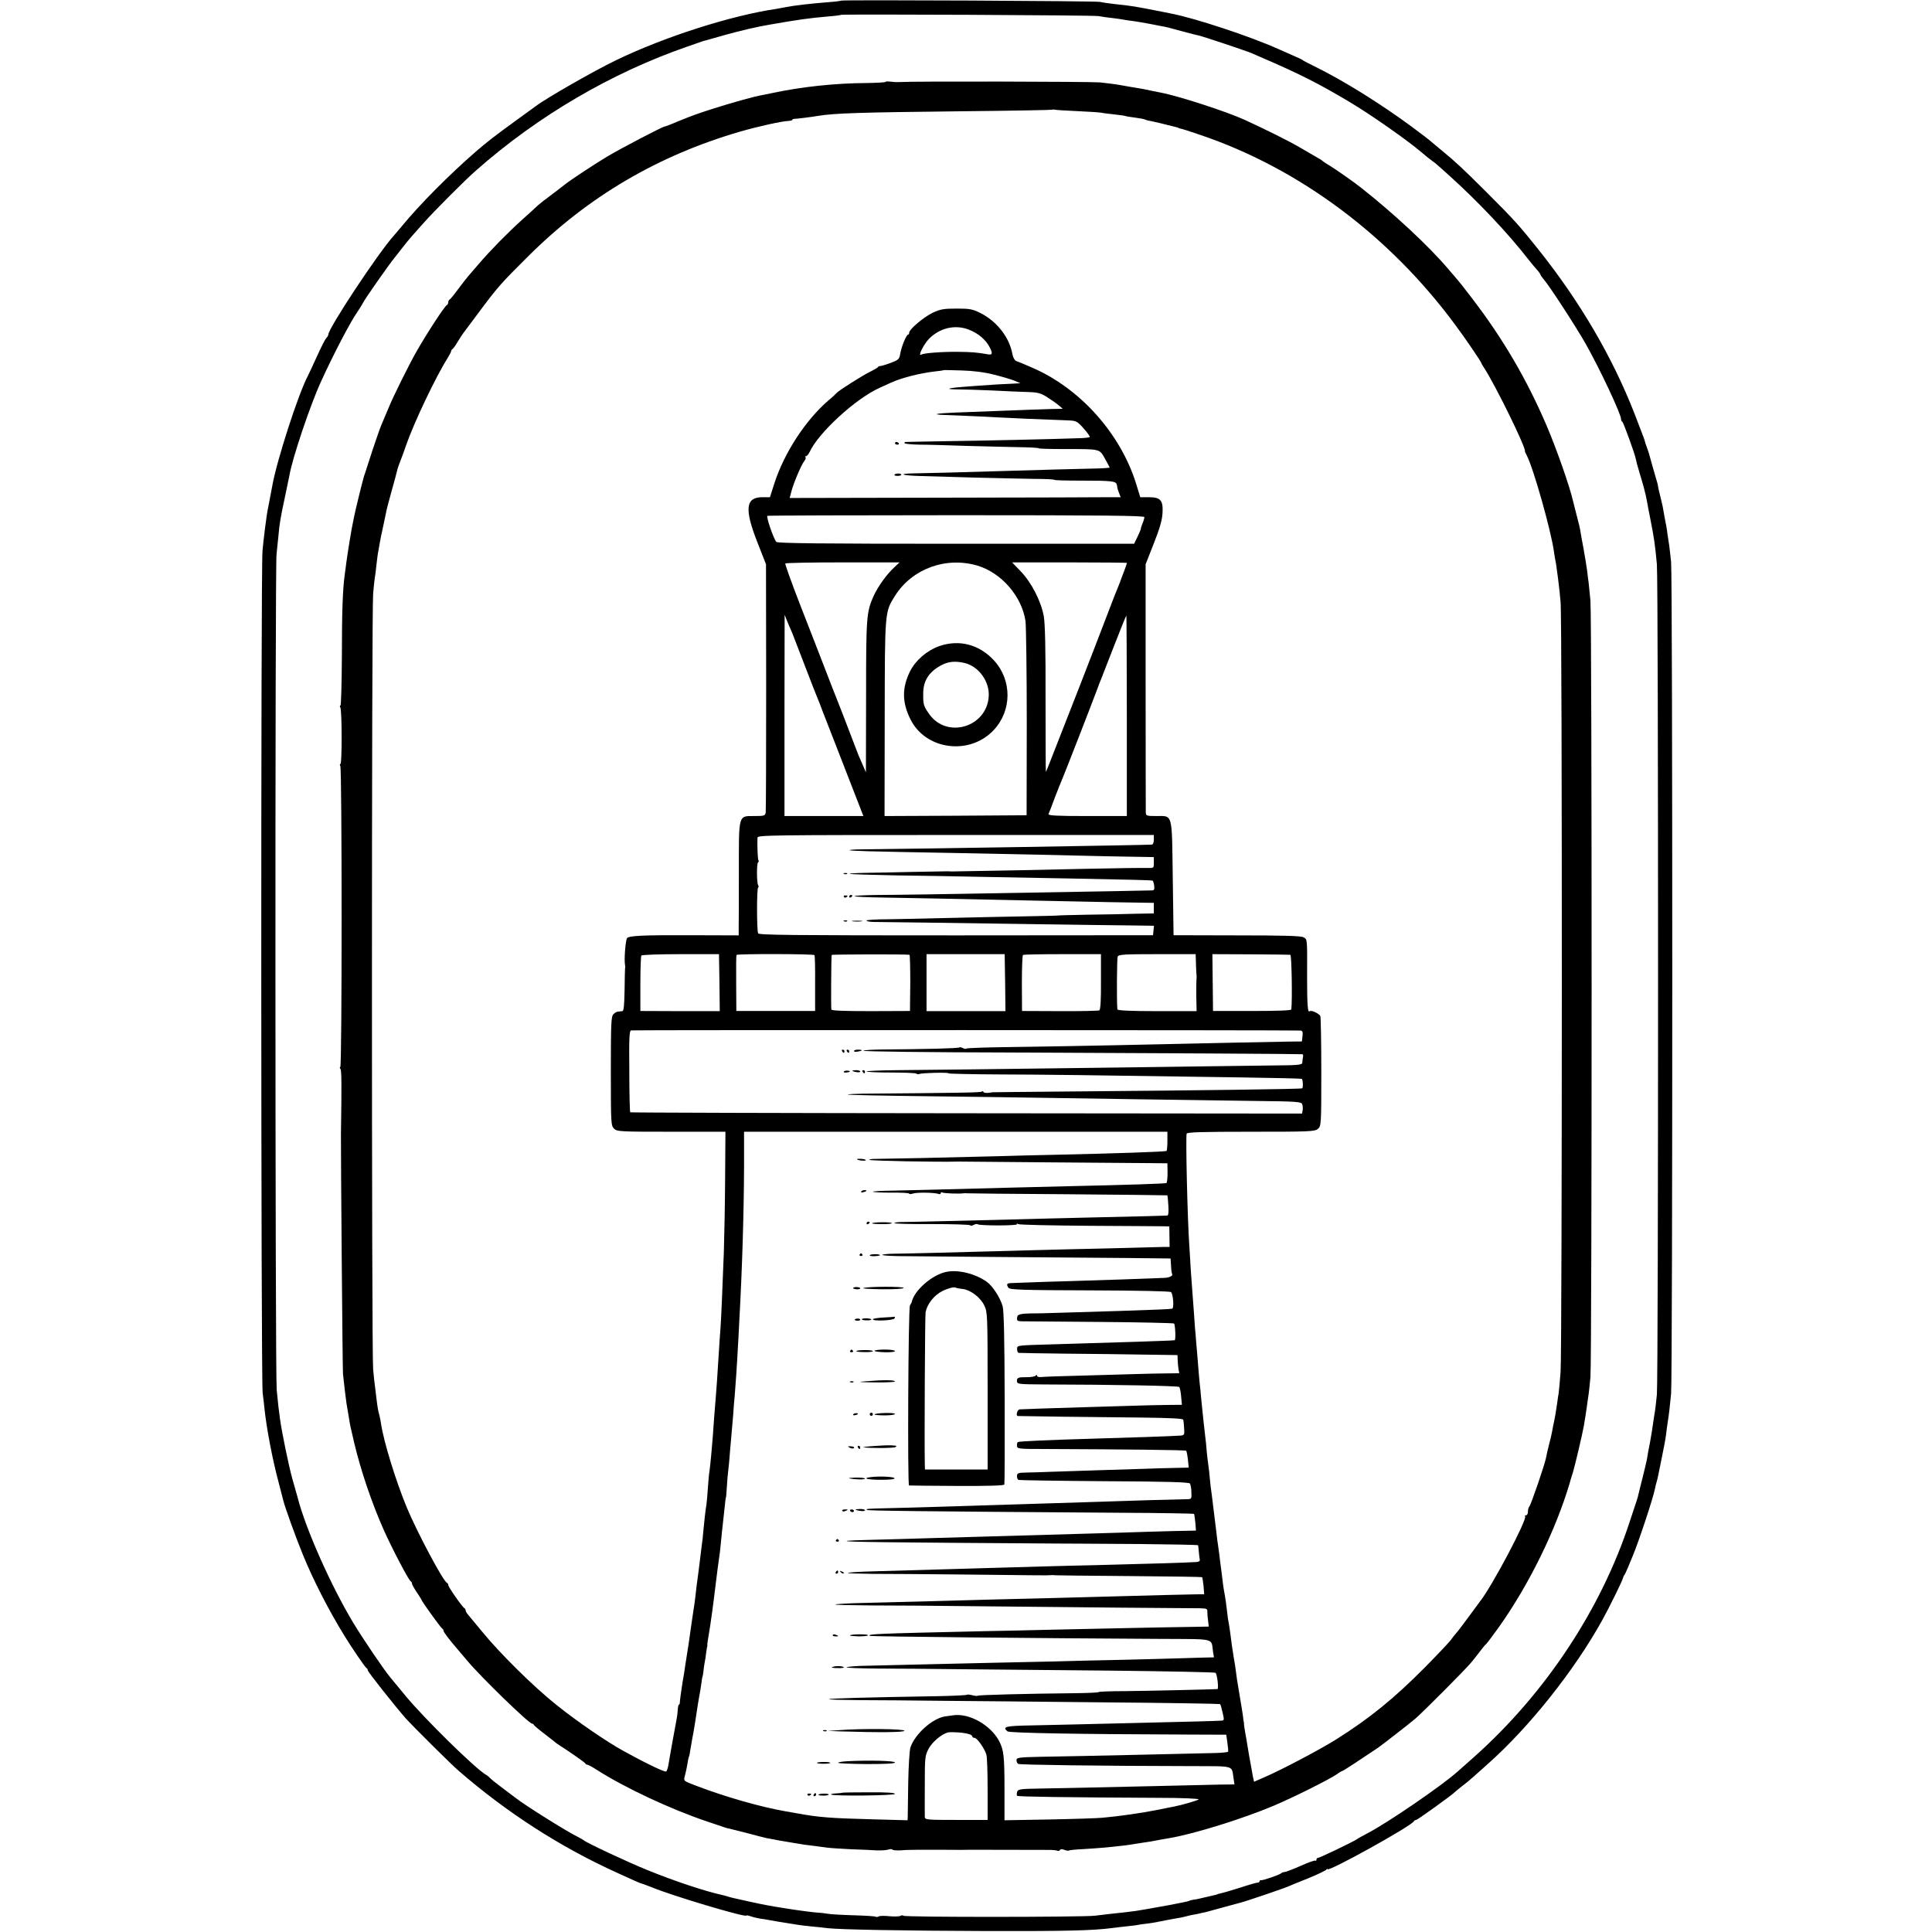
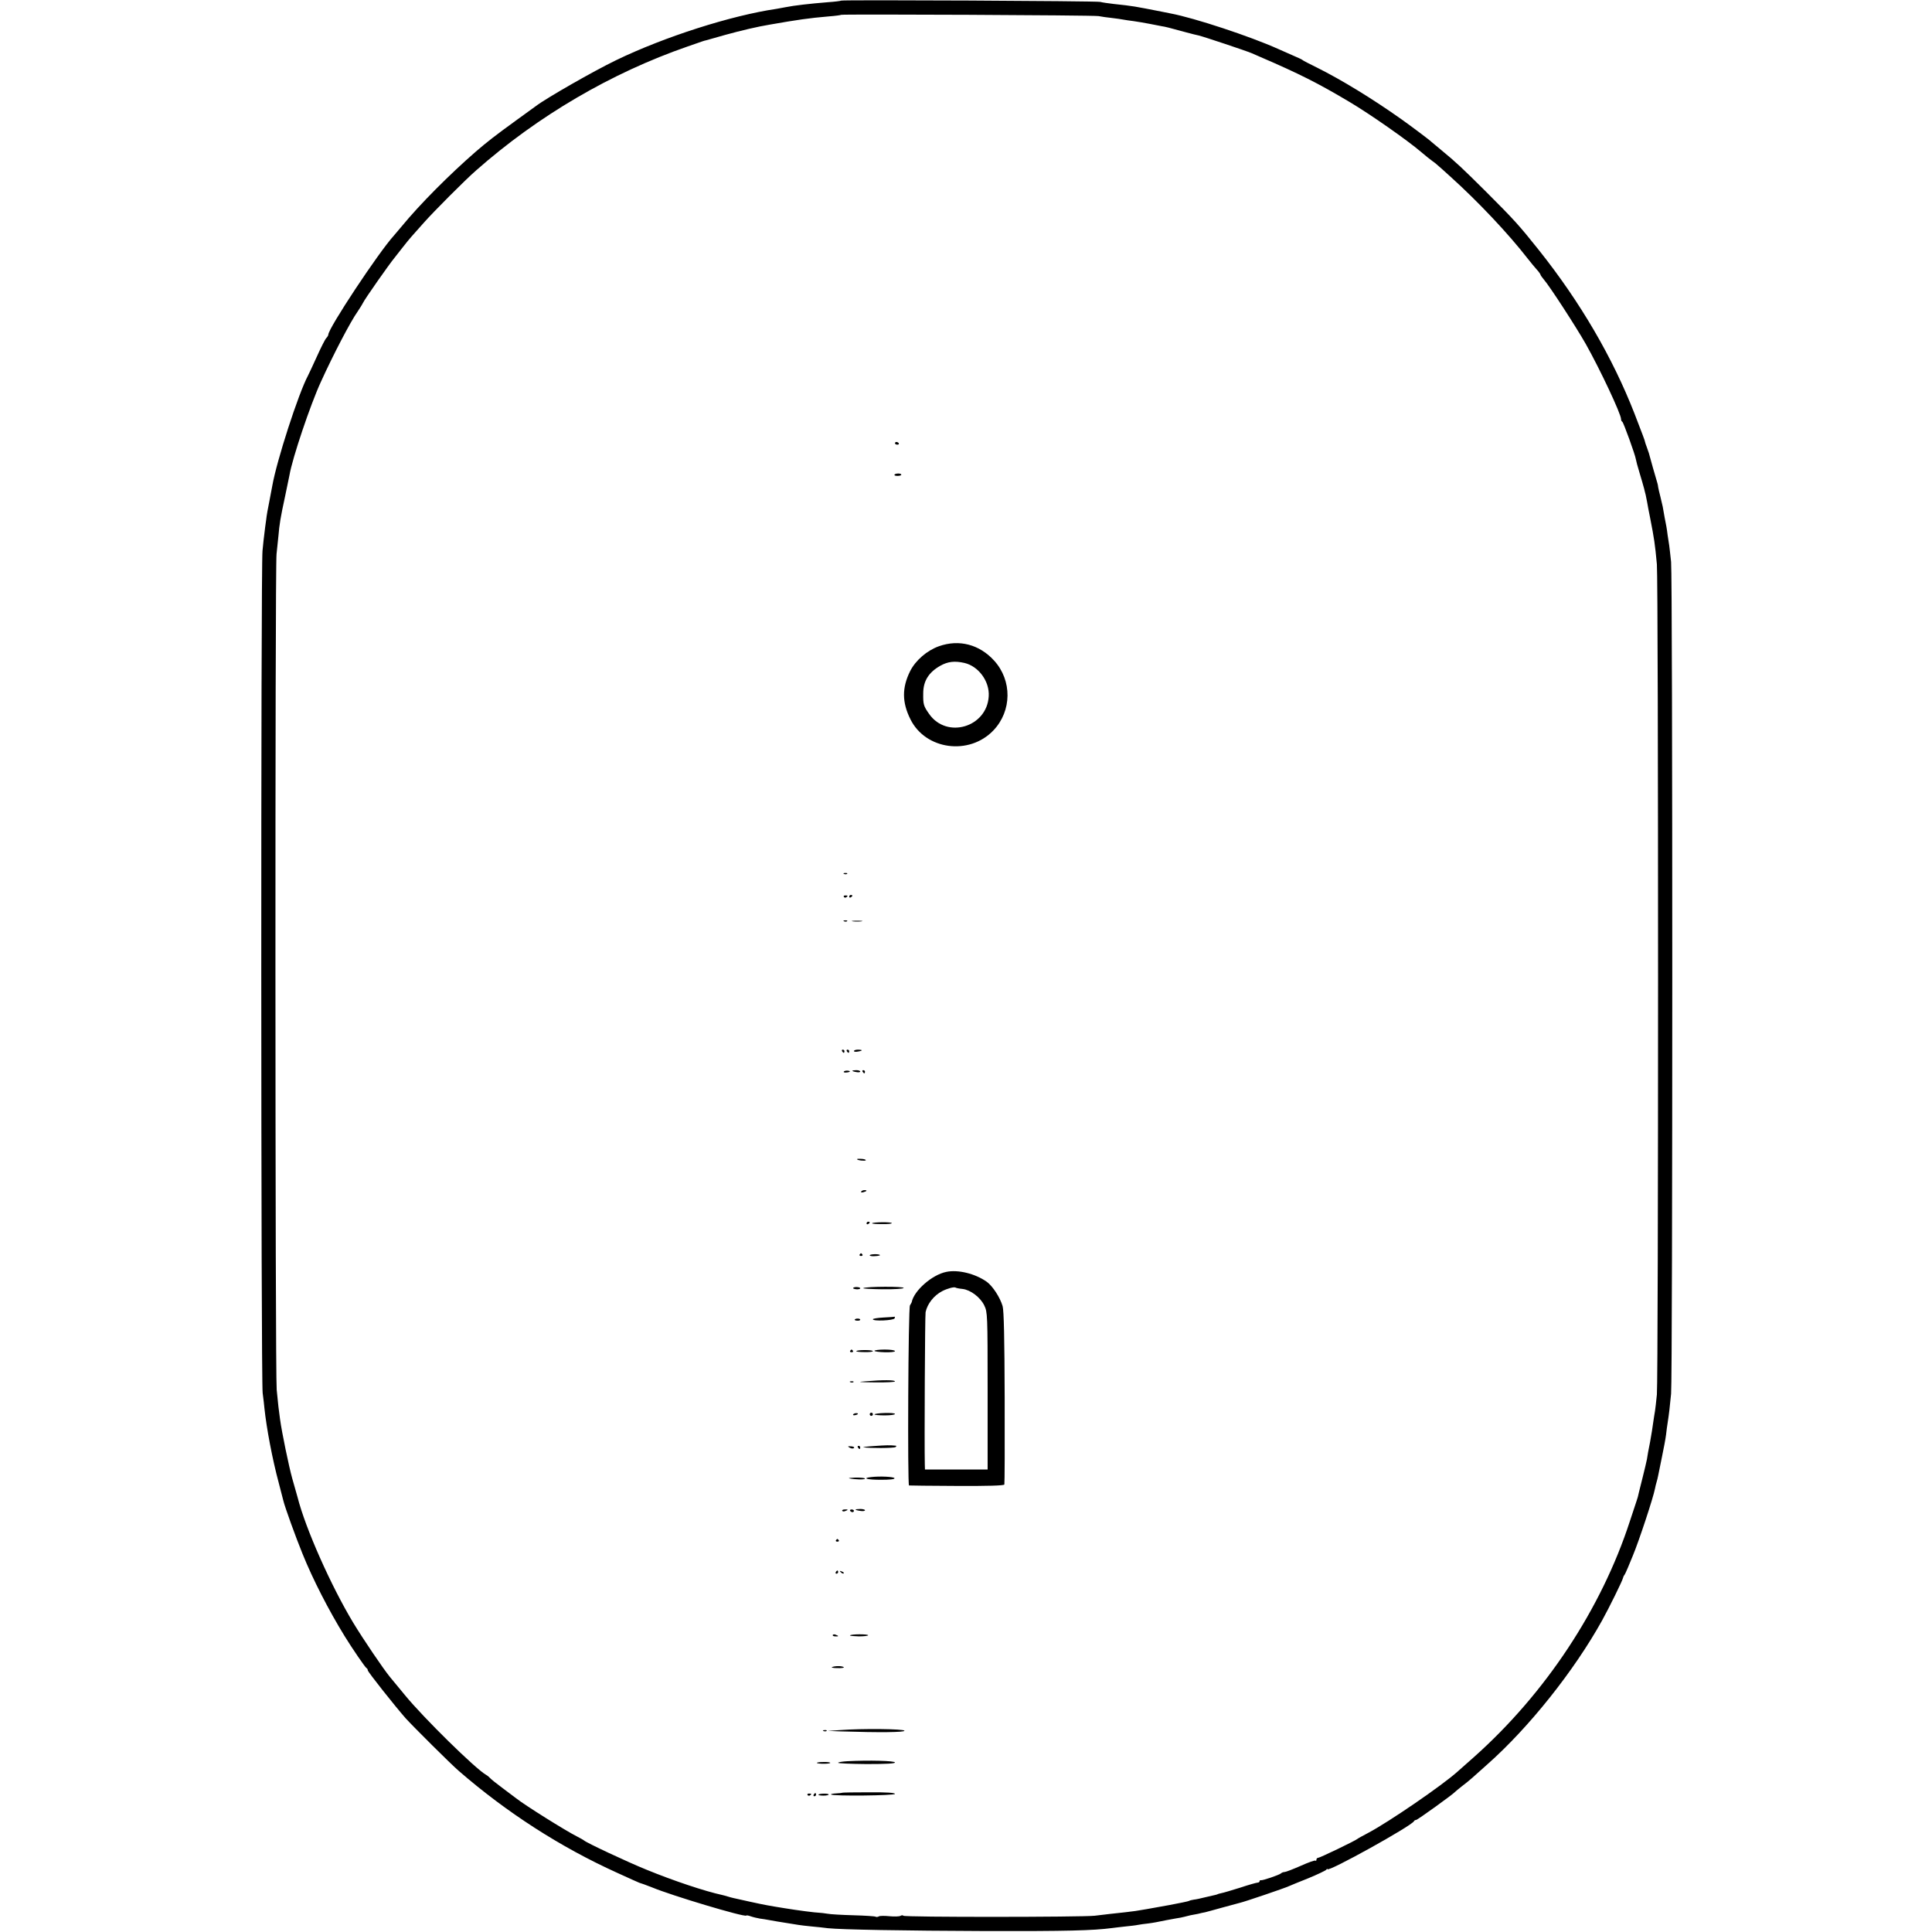
<svg xmlns="http://www.w3.org/2000/svg" version="1.0" width="1224pt" height="1224pt" viewBox="0 0 1224 1224" preserveAspectRatio="xMidYMid meet">
  <g transform="translate(0,1224) scale(0.1,-0.1)" fill="#000000" stroke="none">
    <path d="M5329 12236 c-2 -2 -40 -7 -84 -10 -113 -9 -216 -21 -265 -31 -14 -3 -41 -8 -60 -11 -287 -42 -710 -177 -1016 -325 -145 -70 -445 -242 -509 -291 -5 -4 -65 -47 -131 -95 -124 -90 -177 -131 -249 -193 -169 -147 -357 -336 -470 -474 -22 -26 -45 -53 -50 -59 -98 -108 -415 -587 -415 -627 0 -5 -6 -15 -13 -22 -7 -7 -34 -60 -60 -118 -26 -58 -52 -112 -56 -120 -60 -112 -198 -538 -226 -698 -3 -18 -12 -63 -19 -100 -8 -37 -17 -89 -20 -117 -4 -27 -9 -66 -11 -85 -3 -19 -8 -69 -12 -110 -11 -105 -10 -5249 1 -5335 5 -38 10 -81 11 -95 13 -125 50 -323 91 -475 13 -49 26 -100 29 -112 10 -42 78 -230 122 -338 66 -163 164 -354 266 -520 46 -75 132 -201 139 -203 4 -2 8 -8 8 -14 0 -10 170 -224 239 -303 49 -54 288 -292 337 -334 304 -264 644 -483 1004 -646 74 -34 137 -62 140 -63 9 -2 44 -15 80 -29 127 -53 586 -190 598 -179 2 3 15 0 29 -5 14 -5 40 -11 57 -14 17 -2 40 -6 51 -8 17 -4 81 -14 193 -32 13 -2 51 -7 85 -10 34 -3 80 -8 102 -11 87 -9 469 -16 1011 -18 498 -1 668 3 789 19 17 2 55 7 85 10 30 3 66 7 79 10 12 2 42 7 65 9 39 5 56 9 116 21 14 3 41 8 60 11 19 3 43 7 52 10 10 3 28 7 40 10 13 2 34 6 48 9 14 4 34 8 45 10 11 3 61 16 110 30 50 14 99 27 111 30 28 6 284 93 309 105 11 5 67 28 125 51 58 24 108 48 112 53 4 6 8 8 8 4 0 -22 537 276 548 304 2 4 8 8 14 8 8 0 235 163 248 179 3 3 21 18 40 33 19 14 51 40 70 57 19 17 62 55 94 84 263 233 549 592 726 911 44 79 129 252 132 268 2 7 5 15 8 18 3 3 14 25 24 50 10 25 24 59 31 75 38 91 129 366 140 424 2 12 7 31 10 41 3 10 8 29 10 41 3 13 13 66 24 118 11 53 23 116 26 141 3 25 7 59 10 75 9 58 14 101 22 185 10 110 10 5171 0 5270 -4 41 -10 89 -12 105 -3 17 -7 46 -10 65 -2 19 -6 44 -8 55 -5 23 -17 89 -23 125 -3 14 -10 43 -15 64 -6 22 -12 49 -14 60 -1 12 -5 28 -8 36 -5 16 -45 155 -51 180 -3 8 -9 26 -14 40 -5 14 -10 27 -10 30 -1 9 -14 42 -67 180 -139 356 -344 707 -606 1036 -126 158 -156 191 -334 369 -154 153 -189 186 -285 265 -30 25 -57 47 -60 50 -10 11 -125 97 -188 142 -189 134 -383 252 -537 329 -49 24 -92 46 -95 50 -3 3 -30 15 -60 28 -30 13 -73 32 -95 42 -174 78 -526 195 -680 224 -16 3 -41 8 -55 11 -179 35 -175 35 -305 49 -33 4 -71 9 -85 13 -28 6 -1634 14 -1641 8z m1631 -98 c19 -4 58 -9 85 -12 28 -3 59 -8 70 -10 11 -2 42 -7 68 -10 26 -4 71 -11 100 -17 29 -6 63 -12 77 -15 25 -4 38 -7 155 -39 33 -9 69 -18 80 -20 33 -8 297 -96 335 -112 19 -8 44 -19 55 -24 246 -106 367 -167 565 -285 133 -79 368 -244 451 -315 27 -23 59 -49 72 -58 12 -8 27 -20 33 -26 7 -5 44 -39 84 -75 175 -158 365 -359 490 -520 19 -24 45 -56 58 -70 12 -13 22 -28 22 -31 0 -3 10 -17 21 -30 36 -41 203 -298 266 -409 91 -162 223 -443 223 -475 0 -7 3 -15 8 -17 7 -3 82 -210 86 -238 1 -8 11 -46 23 -85 12 -38 24 -83 29 -100 4 -16 8 -34 10 -40 1 -5 5 -26 9 -45 3 -19 12 -66 20 -105 25 -128 30 -161 42 -290 10 -112 10 -5151 0 -5260 -4 -44 -10 -91 -12 -105 -3 -14 -7 -45 -11 -70 -3 -25 -12 -81 -20 -125 -9 -44 -18 -93 -20 -110 -3 -16 -15 -66 -26 -110 -11 -44 -22 -89 -25 -100 -5 -24 -8 -35 -15 -55 -3 -8 -22 -67 -43 -130 -180 -552 -533 -1087 -985 -1490 -46 -41 -93 -83 -105 -93 -96 -87 -438 -321 -565 -388 -36 -19 -67 -36 -70 -39 -10 -10 -238 -120 -249 -120 -6 0 -11 -5 -11 -12 0 -6 -3 -9 -6 -6 -3 4 -45 -11 -94 -33 -48 -21 -94 -39 -102 -39 -8 0 -18 -4 -23 -9 -12 -10 -117 -46 -127 -43 -5 1 -8 -2 -8 -6 0 -5 -6 -9 -12 -9 -7 0 -57 -14 -111 -32 -54 -17 -108 -33 -120 -35 -12 -3 -22 -5 -22 -6 0 -1 -7 -3 -15 -5 -8 -2 -37 -9 -65 -15 -27 -7 -60 -14 -72 -15 -12 -2 -26 -5 -30 -8 -5 -3 -60 -14 -123 -26 -63 -11 -128 -23 -145 -26 -55 -10 -90 -15 -137 -20 -70 -7 -125 -14 -193 -22 -82 -9 -1206 -10 -1212 0 -2 4 -11 4 -19 -1 -8 -4 -39 -5 -69 -2 -30 3 -61 3 -67 -1 -7 -4 -16 -5 -21 -2 -5 3 -68 7 -140 9 -72 2 -147 6 -166 10 -20 3 -43 6 -51 6 -21 0 -143 16 -215 28 -106 17 -128 21 -220 41 -49 11 -98 22 -108 24 -10 2 -27 7 -37 10 -10 3 -27 8 -37 10 -106 23 -305 89 -478 160 -119 48 -383 172 -395 185 -3 3 -23 14 -44 25 -72 36 -332 199 -386 242 -8 6 -46 35 -85 64 -38 28 -74 57 -80 64 -5 6 -17 16 -26 21 -66 37 -396 361 -513 504 -43 52 -86 104 -95 115 -42 51 -170 240 -233 344 -141 234 -303 598 -353 796 -10 36 -9 32 -34 120 -21 76 -65 287 -77 375 -9 66 -11 81 -21 185 -10 100 -11 5206 -1 5295 4 36 9 88 12 115 6 73 13 116 42 250 14 66 26 127 28 135 18 107 133 448 199 591 79 174 189 384 232 444 11 17 27 41 34 55 12 26 169 249 199 285 9 11 32 40 51 65 19 25 45 56 57 70 12 14 48 54 80 90 61 69 263 272 330 330 392 346 857 618 1339 785 44 15 87 30 95 33 8 3 20 6 25 7 6 2 60 17 120 34 98 27 203 52 282 65 178 31 246 41 373 52 41 3 77 8 79 10 6 5 1596 -2 1631 -8z" />
-     <path d="M5610 11721 c0 -3 -53 -6 -118 -7 -200 -1 -410 -23 -602 -64 -25 -5 -56 -12 -70 -14 -84 -16 -361 -99 -460 -139 -14 -6 -27 -11 -30 -12 -3 -1 -18 -7 -35 -14 -41 -18 -79 -32 -85 -33 -18 -3 -282 -141 -365 -191 -88 -53 -236 -151 -269 -178 -6 -5 -42 -33 -81 -62 -38 -28 -77 -59 -86 -67 -8 -8 -54 -50 -101 -92 -94 -85 -199 -192 -273 -278 -26 -30 -57 -66 -69 -80 -12 -14 -41 -52 -66 -85 -24 -33 -47 -61 -52 -63 -4 -2 -8 -10 -8 -17 0 -7 -4 -15 -8 -17 -14 -5 -129 -182 -195 -298 -48 -85 -147 -284 -176 -356 -18 -43 -39 -92 -46 -109 -7 -16 -32 -88 -56 -160 -23 -71 -44 -137 -47 -145 -3 -8 -7 -19 -8 -25 -1 -5 -3 -12 -4 -15 -4 -11 -46 -182 -54 -221 -3 -13 -7 -33 -9 -44 -8 -32 -36 -206 -43 -260 -3 -27 -8 -61 -10 -75 -13 -98 -18 -236 -18 -512 -1 -175 -5 -318 -9 -318 -5 0 -5 -5 -1 -12 11 -17 11 -358 1 -358 -5 0 -5 -5 -1 -12 11 -17 11 -1908 0 -1908 -5 0 -4 -6 1 -12 7 -11 8 -90 3 -413 -1 -115 10 -1492 13 -1520 6 -58 19 -168 22 -185 9 -51 18 -107 20 -120 1 -8 5 -26 8 -40 3 -14 13 -56 22 -95 40 -168 109 -374 185 -545 50 -113 160 -324 172 -328 4 -2 8 -8 8 -14 0 -6 13 -30 30 -55 16 -24 30 -46 30 -48 0 -8 124 -180 132 -183 4 -2 8 -8 8 -14 0 -8 41 -62 95 -124 6 -7 30 -36 55 -65 88 -105 391 -399 411 -399 4 0 9 -3 11 -8 2 -4 32 -30 68 -57 36 -28 67 -52 70 -55 3 -3 12 -9 21 -15 56 -35 165 -111 167 -117 2 -5 8 -8 13 -8 5 0 33 -15 62 -34 177 -113 468 -249 697 -326 52 -17 102 -34 110 -37 8 -3 22 -7 30 -8 8 -2 60 -15 115 -29 55 -15 111 -29 125 -32 14 -2 36 -7 50 -9 14 -3 39 -8 55 -10 17 -3 46 -8 65 -11 61 -11 74 -12 123 -18 26 -3 67 -9 91 -12 24 -3 92 -7 152 -10 60 -2 132 -5 159 -7 28 -1 60 1 72 5 12 4 24 4 27 0 2 -4 24 -6 48 -5 23 2 48 3 53 3 6 1 93 1 195 1 102 -1 192 -1 200 0 21 0 468 -1 509 -1 19 -1 38 -3 42 -6 4 -2 10 0 14 5 3 7 15 7 29 1 13 -5 26 -6 29 -4 3 3 43 7 89 9 45 3 108 7 138 10 30 3 73 7 95 10 22 2 54 6 70 9 17 3 48 7 70 11 23 3 52 8 65 10 30 6 62 12 110 20 154 26 466 123 662 206 127 54 353 167 400 200 14 11 29 19 32 19 5 0 124 78 226 147 27 19 187 143 235 183 41 34 313 307 350 351 17 19 43 53 60 75 16 21 34 44 41 49 6 6 42 53 79 105 192 270 361 615 450 915 3 13 3 12 21 70 15 52 59 239 68 290 10 60 15 91 21 135 3 25 8 56 10 70 2 14 7 61 11 105 10 104 10 4815 0 4920 -4 44 -9 93 -11 110 -2 16 -7 52 -10 80 -4 27 -13 88 -22 135 -9 47 -17 94 -19 105 -4 27 -9 49 -29 125 -9 36 -18 70 -19 75 -21 92 -103 327 -167 477 -126 294 -276 551 -473 808 -44 58 -85 110 -91 116 -5 6 -32 38 -60 70 -122 144 -343 350 -555 517 -40 32 -160 116 -195 137 -22 13 -42 26 -45 29 -3 4 -16 13 -30 20 -14 8 -63 37 -110 64 -73 43 -216 114 -355 178 -117 53 -421 152 -535 173 -14 3 -36 7 -50 10 -47 10 -75 16 -110 21 -19 3 -61 10 -93 16 -33 6 -91 13 -130 17 -60 5 -1179 8 -1272 2 -16 -1 -42 1 -57 3 -16 2 -28 1 -28 -2z m1215 -185 c72 -3 140 -8 152 -10 12 -3 50 -7 84 -11 35 -4 66 -8 69 -10 3 -2 30 -6 60 -10 30 -4 58 -9 63 -12 4 -2 19 -7 34 -9 22 -4 76 -17 163 -39 8 -2 15 -4 15 -5 0 -1 7 -3 15 -5 8 -1 64 -19 125 -40 626 -212 1199 -639 1616 -1205 62 -83 163 -232 164 -240 0 -3 8 -16 17 -30 71 -108 266 -506 259 -528 -1 -1 5 -15 13 -30 43 -85 153 -476 171 -607 2 -16 6 -39 8 -50 3 -11 8 -42 11 -70 4 -27 9 -66 11 -85 3 -19 8 -71 12 -115 11 -107 10 -4741 0 -4875 -4 -58 -10 -118 -12 -135 -3 -16 -7 -43 -9 -60 -7 -51 -17 -109 -21 -125 -2 -8 -7 -31 -10 -50 -3 -19 -13 -62 -22 -95 -8 -33 -17 -71 -19 -84 -8 -41 -95 -296 -105 -305 -5 -6 -9 -20 -9 -33 0 -13 -5 -23 -12 -23 -6 0 -9 -3 -6 -6 17 -16 -210 -445 -285 -539 -4 -5 -37 -50 -73 -99 -36 -49 -70 -94 -77 -101 -7 -7 -23 -28 -37 -47 -14 -18 -88 -96 -165 -174 -195 -196 -346 -319 -560 -454 -100 -63 -346 -193 -460 -242 l-60 -26 -7 31 c-3 18 -9 48 -12 67 -3 19 -8 46 -11 60 -2 13 -7 42 -11 65 -3 22 -10 62 -15 88 -5 26 -8 51 -8 55 1 4 0 9 -1 12 -1 3 -4 19 -5 35 -2 17 -11 73 -20 125 -17 99 -22 132 -29 190 -3 19 -7 46 -10 60 -7 41 -17 112 -22 155 -3 22 -7 51 -10 65 -3 14 -7 39 -8 55 -4 37 -14 112 -21 145 -3 14 -7 45 -10 70 -3 25 -7 61 -10 80 -3 19 -7 55 -10 80 -3 25 -7 54 -9 66 -2 11 -7 47 -10 79 -4 32 -9 72 -11 89 -2 17 -7 54 -10 81 -3 28 -8 64 -10 80 -3 17 -7 55 -10 85 -2 30 -7 71 -10 90 -3 19 -7 58 -10 85 -2 28 -6 73 -10 100 -6 53 -11 94 -20 185 -3 30 -8 78 -10 105 -7 60 -11 112 -20 225 -4 47 -9 101 -10 120 -2 19 -7 78 -10 130 -4 52 -8 113 -10 135 -2 22 -7 90 -11 150 -3 61 -8 128 -9 150 -12 168 -24 693 -17 713 3 9 94 12 407 12 369 0 405 1 424 18 21 17 22 22 22 357 0 187 -3 348 -6 357 -7 17 -59 41 -69 31 -11 -11 -15 47 -15 212 1 254 2 243 -23 257 -17 9 -128 12 -423 12 l-400 1 -5 363 c-6 420 2 392 -107 392 -58 0 -63 2 -64 23 0 12 -1 371 -1 797 l0 775 51 130 c38 96 53 147 56 193 5 83 -12 102 -88 102 l-53 0 -27 88 c-99 316 -355 602 -656 732 -47 21 -94 40 -103 43 -10 4 -20 22 -24 44 -19 105 -97 206 -201 259 -52 26 -68 29 -153 29 -81 0 -103 -4 -150 -26 -57 -27 -150 -105 -150 -127 0 -7 -3 -12 -7 -12 -11 0 -43 -79 -50 -123 -5 -32 -10 -37 -62 -57 -31 -11 -60 -20 -65 -19 -5 0 -12 -3 -15 -8 -3 -4 -24 -16 -46 -27 -42 -19 -206 -123 -215 -136 -3 -4 -26 -26 -53 -48 -146 -127 -279 -332 -342 -527 l-27 -85 -48 0 c-107 0 -115 -75 -30 -290 l53 -135 1 -775 c0 -426 -1 -785 -3 -797 -3 -21 -9 -23 -72 -23 -102 0 -98 14 -98 -345 0 -165 0 -325 -1 -356 l0 -55 -322 1 c-284 1 -370 -3 -385 -18 -10 -11 -20 -139 -13 -172 1 -5 2 -14 0 -20 -1 -5 -2 -68 -3 -140 -2 -96 -5 -130 -14 -131 -7 -1 -19 -2 -27 -3 -8 0 -22 -8 -30 -17 -14 -13 -16 -60 -16 -360 0 -331 1 -345 20 -364 19 -19 33 -20 363 -20 l343 0 -2 -297 c-1 -164 -5 -372 -8 -463 -11 -284 -16 -402 -21 -480 -3 -41 -8 -106 -10 -145 -12 -191 -15 -235 -20 -295 -7 -85 -15 -182 -19 -250 -5 -67 -16 -186 -21 -220 -3 -14 -7 -61 -10 -105 -3 -44 -7 -91 -9 -105 -6 -31 -17 -133 -21 -180 -1 -19 -5 -55 -9 -80 -3 -25 -8 -65 -11 -90 -7 -56 -13 -107 -21 -162 -3 -24 -7 -59 -9 -78 -2 -19 -6 -48 -9 -65 -2 -16 -10 -68 -17 -115 -16 -115 -16 -116 -28 -190 -6 -36 -13 -83 -16 -105 -4 -22 -8 -51 -11 -65 -7 -44 -17 -115 -17 -127 0 -7 -3 -13 -6 -13 -3 0 -6 -15 -7 -33 -1 -17 -4 -43 -7 -57 -5 -26 -42 -227 -52 -290 -3 -19 -9 -38 -14 -43 -7 -7 -132 53 -271 130 -106 58 -297 189 -425 292 -140 111 -358 326 -468 461 -43 52 -84 102 -92 111 -8 9 -15 21 -15 27 0 5 -4 12 -8 14 -12 5 -102 134 -102 146 0 6 -4 12 -8 14 -24 9 -191 324 -255 478 -69 167 -146 416 -163 530 -3 19 -7 43 -10 52 -8 26 -13 59 -19 108 -3 25 -7 59 -9 75 -3 17 -8 66 -12 110 -10 103 -10 4802 0 4914 4 46 9 93 11 103 2 11 7 46 10 79 4 33 8 70 11 82 2 12 7 38 10 57 3 19 12 63 20 98 7 34 16 74 19 90 2 15 18 77 35 137 17 61 33 119 35 130 4 19 17 54 35 100 4 11 16 43 25 70 50 142 186 428 260 545 12 19 22 39 23 44 0 5 4 12 9 15 5 3 20 24 33 46 13 22 28 45 32 50 4 6 48 64 97 130 124 167 145 190 316 360 380 379 822 639 1343 791 115 33 267 67 310 68 12 1 22 4 22 7 0 3 6 6 13 6 14 0 111 12 150 19 107 17 263 22 902 29 319 3 581 8 583 10 2 2 9 2 15 0 7 -2 71 -6 142 -9z m-688 -1384 c60 -23 109 -64 134 -114 19 -37 16 -48 -11 -43 -73 13 -105 15 -193 16 -99 1 -214 -8 -229 -17 -27 -17 13 64 49 101 69 68 164 90 250 57z m162 -286 c53 -13 112 -31 131 -39 l35 -15 -55 -3 c-60 -2 -100 -5 -230 -14 -124 -9 -161 -13 -166 -18 -3 -2 21 -4 53 -4 32 0 132 -3 223 -7 91 -5 195 -9 231 -10 55 -2 74 -7 116 -34 28 -18 61 -41 73 -52 l23 -20 -64 -1 c-35 -1 -102 -3 -149 -5 -110 -4 -335 -13 -473 -18 -118 -5 -148 -12 -65 -15 29 -1 96 -4 148 -6 52 -2 136 -6 185 -9 75 -4 270 -13 464 -20 39 -2 48 -7 87 -51 24 -27 41 -51 38 -54 -3 -3 -31 -6 -62 -7 -159 -6 -616 -16 -842 -19 -140 -3 -258 -4 -262 -5 -5 0 -8 -3 -8 -7 0 -5 42 -9 93 -10 50 0 187 -4 302 -8 116 -3 265 -7 332 -8 68 -1 123 -4 123 -7 0 -3 73 -5 163 -5 232 0 221 2 257 -60 16 -29 30 -55 30 -57 0 -3 -55 -6 -122 -7 -144 -3 -270 -7 -583 -16 -254 -8 -422 -12 -534 -14 -111 -2 -77 -14 47 -17 59 -2 215 -6 347 -10 132 -3 297 -7 367 -8 71 0 128 -3 128 -6 0 -3 73 -5 163 -5 200 0 225 -3 232 -24 2 -9 4 -18 4 -21 0 -3 4 -17 10 -32 l11 -28 -63 0 c-34 -1 -506 -2 -1048 -3 l-986 -2 12 46 c15 54 63 168 82 190 7 9 10 19 6 22 -3 4 -2 7 4 7 5 0 15 12 22 26 55 121 292 339 444 407 20 9 52 24 70 32 68 31 185 61 282 72 28 3 51 6 53 8 1 1 53 0 114 -2 73 -2 145 -11 207 -27z m951 -902 c0 -7 -5 -25 -12 -41 -6 -15 -11 -30 -10 -33 0 -3 -9 -25 -21 -50 l-22 -45 -1128 0 c-868 0 -1131 3 -1139 12 -18 22 -66 162 -56 165 5 2 545 4 1199 4 938 0 1189 -3 1189 -12z m-1584 -318 c-49 -45 -103 -121 -130 -179 -47 -105 -49 -132 -49 -641 l-1 -479 -19 44 c-11 24 -23 53 -28 64 -91 238 -132 344 -139 360 -5 11 -38 97 -74 190 -36 94 -109 280 -161 414 -52 134 -92 247 -90 251 2 4 166 7 364 7 l360 0 -33 -31z m525 11 c153 -45 283 -195 306 -352 4 -33 8 -323 8 -645 l-1 -585 -450 -3 -450 -2 1 617 c1 682 0 674 65 778 108 171 321 250 521 192z m949 17 c0 -3 -15 -45 -36 -99 -4 -11 -8 -22 -9 -25 -1 -3 -6 -16 -12 -30 -6 -14 -30 -74 -53 -135 -23 -60 -66 -173 -96 -250 -30 -77 -73 -187 -95 -245 -23 -58 -65 -166 -94 -240 -29 -74 -67 -172 -85 -217 -17 -46 -33 -83 -34 -83 -1 0 -2 206 -2 458 1 320 -3 478 -11 527 -17 96 -79 216 -147 286 l-54 56 364 0 c200 0 364 -2 364 -3z m-2119 -449 c4 -11 40 -103 79 -205 39 -102 75 -194 80 -205 5 -11 20 -49 33 -85 14 -36 50 -128 80 -205 91 -233 155 -398 166 -427 l11 -28 -250 0 -250 0 0 638 1 637 20 -50 c12 -27 25 -59 30 -70z m2118 -520 l0 -635 -250 0 c-197 0 -250 3 -246 13 3 6 22 55 41 107 20 52 41 104 46 115 9 19 184 468 220 565 9 25 22 59 29 75 6 17 44 112 83 213 39 100 72 182 74 182 1 0 3 -286 3 -635z m171 -785 c0 -17 -5 -30 -12 -31 -34 -3 -1514 -27 -1836 -30 -46 0 -82 -3 -79 -5 5 -5 97 -8 662 -18 138 -3 381 -8 540 -11 356 -9 580 -13 663 -14 l62 -1 0 -35 c0 -35 0 -35 -42 -34 -24 1 -191 -1 -373 -5 -254 -6 -653 -14 -860 -17 -5 0 -19 0 -30 1 -11 0 -112 -2 -225 -4 -113 -3 -249 -5 -303 -6 -55 -1 -97 -4 -94 -6 3 -3 137 -7 299 -10 161 -2 397 -6 523 -9 127 -2 394 -7 595 -11 358 -7 489 -10 501 -13 4 0 9 -14 11 -31 3 -22 1 -30 -11 -31 -31 -1 -391 -8 -766 -14 -676 -12 -817 -14 -973 -15 -85 -1 -151 -4 -148 -8 4 -3 77 -7 164 -8 151 -2 423 -8 992 -20 406 -9 598 -12 673 -13 l67 -1 0 -33 0 -34 -117 -2 c-65 -2 -201 -5 -303 -6 -102 -2 -185 -4 -185 -5 0 -1 -85 -3 -190 -5 -104 -2 -318 -6 -475 -10 -157 -4 -345 -8 -417 -9 -73 0 -133 -4 -133 -8 0 -5 19 -8 43 -9 57 0 477 -6 1027 -14 250 -4 522 -7 603 -8 l148 -2 -3 -30 -3 -30 -1249 -1 c-1038 0 -1249 2 -1253 13 -9 22 -9 284 0 290 4 2 4 9 0 15 -9 16 -10 139 0 145 4 2 5 8 2 13 -5 7 -8 98 -6 143 1 16 68 17 1256 17 l1255 0 0 -30z m-2752 -906 l2 -180 -251 0 -252 1 0 171 c0 94 3 175 6 180 3 5 113 9 249 9 l243 0 3 -181z m602 175 c3 -4 5 -85 4 -181 l0 -173 -250 0 -249 0 -1 175 c-1 96 0 177 2 180 4 8 488 7 494 -1z m602 2 c3 0 5 -81 5 -178 l-2 -178 -247 -1 c-167 0 -248 3 -251 10 -3 10 -1 333 2 346 1 4 471 5 493 1z m606 -177 l2 -180 -250 0 -250 0 0 181 0 180 248 0 247 0 3 -181z m607 6 c1 -110 -3 -177 -10 -181 -5 -3 -118 -6 -250 -5 l-240 1 -1 175 c0 96 3 177 7 180 4 3 117 5 251 5 l243 0 0 -175z m602 110 c1 -36 3 -69 4 -75 1 -5 0 -14 -1 -20 -1 -5 -1 -53 -1 -106 l2 -95 -251 0 c-166 0 -250 4 -251 11 -5 57 -3 324 2 335 6 13 43 15 251 15 l243 0 2 -65z m598 61 c8 -1 13 -286 6 -346 -1 -7 -89 -10 -248 -10 l-248 0 -2 180 -2 180 242 -1 c133 -1 247 -2 252 -3z m65 -480 c12 -1 15 -10 12 -35 l-4 -34 -86 -1 c-136 -2 -503 -10 -772 -16 -487 -11 -799 -16 -1028 -19 -128 -2 -235 -6 -239 -9 -3 -4 -13 -2 -23 3 -10 5 -20 7 -23 4 -5 -6 -217 -11 -489 -13 -65 -1 -118 -4 -118 -8 0 -5 413 -10 918 -11 923 -4 1851 -9 1864 -11 3 -1 5 -9 3 -18 -2 -10 -4 -25 -4 -35 -1 -14 -20 -17 -173 -18 -95 -1 -272 -3 -393 -5 -196 -3 -647 -9 -1530 -20 -154 -2 -367 -4 -472 -5 -106 -1 -193 -5 -193 -8 0 -4 70 -7 156 -7 86 0 158 -3 160 -7 3 -4 11 -5 19 -2 18 7 185 11 185 4 0 -3 143 -6 318 -7 294 -1 546 -4 1542 -19 206 -3 376 -7 378 -9 7 -7 9 -56 2 -60 -8 -5 -624 -13 -1470 -20 -272 -2 -495 -5 -495 -5 0 -1 -12 -3 -27 -4 -16 -1 -28 2 -28 7 0 4 -5 5 -11 1 -10 -6 -137 -8 -753 -13 -55 -1 -97 -3 -95 -6 3 -2 227 -7 499 -10 272 -3 601 -8 730 -10 241 -4 843 -13 1355 -20 264 -3 290 -5 295 -21 4 -10 5 -27 3 -38 l-4 -21 -2126 2 c-1168 1 -2127 4 -2130 6 -3 3 -6 120 -6 261 -2 214 0 256 12 258 14 3 4210 2 4241 -1z m-844 -701 c0 -33 -3 -61 -6 -62 -18 -5 -301 -15 -705 -24 -104 -2 -266 -6 -360 -9 -294 -8 -728 -17 -772 -17 -23 1 -44 -2 -47 -6 -3 -6 435 -15 567 -11 12 0 272 -2 577 -5 305 -2 598 -5 650 -5 l96 -1 1 -60 c0 -33 -3 -62 -7 -65 -7 -4 -247 -12 -615 -20 -110 -3 -292 -7 -405 -10 -396 -11 -576 -15 -707 -18 -73 -1 -133 -4 -133 -7 0 -3 52 -6 115 -6 63 1 115 -2 115 -6 0 -4 10 -4 23 0 23 9 139 7 163 -2 8 -3 14 -1 14 5 0 6 5 7 10 4 9 -6 112 -9 135 -5 6 1 14 1 20 0 5 -1 293 -4 639 -6 347 -3 631 -6 632 -7 1 -1 4 -30 6 -64 3 -40 0 -63 -6 -64 -13 -1 -147 -5 -516 -13 -151 -4 -347 -8 -435 -11 -235 -6 -683 -17 -733 -17 -23 0 -44 -3 -46 -7 -3 -4 103 -7 236 -6 132 0 242 -3 245 -8 2 -4 12 -3 22 3 10 5 21 7 24 4 10 -10 256 -10 250 0 -4 5 0 6 7 1 7 -5 212 -9 454 -11 243 -1 455 -3 472 -3 l32 -1 1 -65 1 -65 -43 0 c-23 -1 -107 -3 -187 -5 -80 -2 -269 -7 -420 -10 -151 -4 -320 -8 -375 -10 -326 -9 -679 -18 -732 -18 -35 -1 -63 -4 -63 -7 0 -4 46 -7 103 -8 97 -1 875 -8 1453 -12 l270 -3 3 -45 c1 -25 4 -49 7 -53 7 -12 -18 -24 -51 -25 -85 -4 -413 -15 -585 -20 -107 -3 -233 -7 -280 -9 -47 -2 -95 -4 -107 -4 -25 -1 -28 -8 -14 -30 8 -12 91 -15 515 -16 299 -1 510 -5 515 -11 14 -14 20 -104 7 -105 -24 -4 -91 -6 -321 -14 -132 -4 -294 -9 -360 -11 -66 -2 -127 -4 -135 -4 -149 -1 -163 -3 -166 -27 -3 -20 1 -23 29 -24 17 0 241 -2 496 -4 255 -2 466 -7 469 -10 8 -8 12 -105 4 -106 -14 -3 -397 -15 -742 -25 -270 -8 -255 -6 -256 -31 -1 -13 4 -23 10 -24 6 -1 139 -3 296 -5 157 -1 381 -4 498 -6 l212 -3 1 -30 c0 -16 3 -42 5 -57 l5 -28 -73 -1 c-40 0 -127 -2 -193 -4 -66 -2 -223 -6 -350 -10 -126 -3 -242 -7 -257 -9 -16 -2 -28 2 -28 8 0 7 -3 7 -8 1 -4 -5 -27 -10 -52 -10 -59 1 -69 -3 -67 -26 1 -18 11 -19 172 -20 450 -1 849 -9 856 -16 4 -4 10 -32 12 -60 l5 -53 -97 -1 c-53 -1 -134 -2 -181 -4 -47 -1 -197 -6 -335 -10 -234 -7 -379 -12 -415 -14 -15 -1 -26 -40 -12 -42 8 -1 442 -7 795 -10 166 -2 250 -6 253 -13 2 -6 5 -31 6 -55 3 -40 1 -44 -22 -46 -26 -3 -353 -14 -570 -20 -272 -8 -453 -16 -461 -21 -4 -2 -7 -13 -6 -24 1 -19 9 -20 177 -20 491 -2 890 -6 895 -11 3 -4 8 -29 11 -56 l5 -51 -93 -2 c-51 -1 -129 -3 -173 -5 -44 -1 -188 -6 -320 -10 -132 -4 -269 -9 -305 -10 -36 -2 -94 -3 -130 -4 -59 -1 -66 -3 -67 -22 -1 -11 4 -22 10 -25 7 -2 252 -6 546 -8 398 -2 535 -6 540 -15 4 -7 9 -31 9 -55 2 -43 1 -44 -30 -44 -18 0 -123 -3 -233 -6 -110 -4 -263 -8 -340 -11 -77 -2 -221 -7 -320 -10 -378 -12 -853 -27 -1000 -30 -136 -3 -140 -4 -132 -11 5 -5 291 -9 1610 -18 251 -1 459 -5 461 -7 3 -2 6 -27 9 -55 l4 -51 -51 -1 c-28 0 -136 -3 -241 -6 -104 -4 -264 -8 -355 -11 -395 -11 -799 -23 -1045 -30 -99 -3 -256 -8 -348 -10 -93 -2 -171 -5 -173 -8 -7 -6 258 -9 1336 -16 157 -1 96 0 522 -3 203 -2 368 -5 369 -8 0 -3 2 -21 4 -40 1 -19 5 -42 6 -50 3 -9 -5 -15 -21 -16 -27 -3 -392 -14 -645 -20 -88 -2 -234 -5 -325 -8 -415 -12 -632 -18 -1074 -31 -87 -2 -161 -7 -164 -10 -3 -3 66 -5 154 -6 197 0 894 -7 1029 -9 55 -1 105 0 110 1 6 1 15 0 20 -1 6 -1 216 -3 468 -5 252 -2 460 -5 463 -7 2 -3 6 -28 9 -56 l4 -52 -67 -1 c-37 -1 -116 -3 -177 -4 -101 -3 -219 -6 -745 -20 -102 -2 -268 -7 -370 -9 -102 -3 -279 -8 -395 -11 -115 -3 -293 -7 -394 -10 -101 -2 -186 -7 -189 -10 -3 -3 98 -5 224 -6 126 0 425 -2 664 -5 239 -2 647 -6 905 -9 259 -2 491 -4 517 -4 43 -1 48 -3 47 -23 0 -13 2 -39 5 -58 l4 -35 -111 -2 c-167 -2 -664 -13 -897 -18 -113 -3 -297 -7 -410 -9 -714 -16 -742 -18 -729 -30 4 -4 1060 -15 1841 -19 357 -2 320 7 333 -81 l6 -36 -48 -1 c-26 -1 -88 -2 -138 -4 -49 -2 -216 -6 -370 -10 -154 -3 -361 -8 -460 -11 -99 -2 -265 -6 -370 -8 -247 -6 -747 -17 -852 -20 -46 -2 -86 -6 -90 -9 -3 -4 88 -7 203 -8 115 0 344 -2 509 -4 165 -2 597 -6 960 -9 363 -4 663 -10 666 -14 11 -11 21 -102 12 -103 -32 -2 -459 -12 -590 -13 -90 0 -163 -3 -163 -6 0 -3 -66 -6 -148 -7 -311 -3 -613 -11 -618 -16 -3 -3 -18 -1 -34 3 -16 4 -31 6 -34 3 -3 -3 -88 -7 -188 -9 -441 -7 -681 -14 -686 -19 -3 -3 84 -5 194 -6 109 0 336 -2 504 -4 168 -1 636 -6 1040 -10 404 -3 737 -9 740 -11 3 -3 10 -28 16 -55 11 -47 10 -49 -10 -50 -32 -2 -170 -6 -516 -14 -173 -4 -360 -9 -415 -10 -55 -1 -175 -4 -267 -6 -169 -3 -190 -8 -155 -38 13 -10 449 -18 1134 -20 l252 -1 7 -50 c4 -27 6 -53 5 -57 0 -4 -38 -8 -83 -9 -46 -1 -220 -5 -388 -9 -396 -9 -542 -12 -722 -15 -134 -3 -148 -5 -148 -21 0 -10 5 -21 11 -24 9 -6 518 -13 1101 -14 275 -1 250 6 263 -76 l6 -40 -93 -1 c-51 -1 -226 -5 -388 -9 -341 -8 -547 -12 -747 -16 -131 -2 -143 -4 -149 -21 -3 -11 -3 -22 0 -25 6 -6 305 -10 900 -13 149 0 255 -5 250 -10 -8 -7 -103 -35 -159 -46 -11 -2 -54 -10 -95 -19 -119 -23 -237 -40 -355 -51 -27 -3 -179 -8 -336 -11 l-285 -5 0 193 c0 213 -5 252 -33 307 -54 103 -190 180 -292 165 -13 -2 -36 -5 -51 -7 -80 -12 -192 -112 -220 -197 -6 -19 -12 -119 -14 -224 -1 -104 -3 -201 -3 -214 l-1 -23 -222 6 c-270 7 -342 13 -473 37 -33 6 -69 12 -80 14 -154 27 -377 90 -560 160 -89 34 -85 30 -75 68 5 17 11 49 15 71 3 21 7 41 9 45 3 3 7 25 10 47 4 22 9 51 11 64 7 32 12 66 20 115 9 62 24 157 31 190 3 17 7 44 9 60 2 17 4 30 5 30 1 0 4 14 6 30 1 17 5 44 8 60 4 17 8 46 10 65 3 19 5 37 7 40 1 3 1 8 0 12 0 4 4 31 9 60 12 68 30 200 45 328 8 65 16 128 21 160 3 19 8 57 10 85 3 27 6 64 8 80 2 17 7 62 11 100 11 107 13 120 15 120 0 0 3 29 5 65 2 36 6 83 9 105 3 22 8 76 11 120 4 44 8 96 10 115 2 19 6 71 10 115 3 44 7 100 10 125 4 44 15 205 20 305 2 28 6 104 9 170 18 321 29 684 30 973 l0 222 1341 0 1341 0 0 -60z m-1258 -3756 c12 -3 22 -10 22 -15 0 -5 6 -9 14 -9 16 0 63 -66 75 -106 5 -16 8 -116 8 -222 l0 -192 -198 0 c-183 0 -199 1 -200 18 0 9 -1 100 0 201 0 173 1 187 23 230 24 45 83 95 123 105 24 5 100 0 133 -10z" />
    <path d="M5670 9432 c0 -5 7 -9 15 -9 8 0 12 4 9 9 -3 4 -9 8 -15 8 -5 0 -9 -4 -9 -8z" />
    <path d="M5667 9233 c-3 -5 6 -8 19 -8 13 0 24 3 24 8 0 4 -9 7 -19 7 -11 0 -22 -3 -24 -7z" />
    <path d="M5949 8146 c-76 -27 -148 -89 -183 -158 -52 -105 -52 -197 2 -305 96 -194 373 -231 526 -70 117 123 119 316 4 442 -93 102 -221 136 -349 91z m161 -106 c90 -21 160 -117 154 -211 -11 -196 -265 -272 -377 -113 -36 51 -39 61 -38 131 0 78 34 133 108 175 48 27 91 32 153 18z" />
    <path d="M5348 6703 c7 -3 16 -2 19 1 4 3 -2 6 -13 5 -11 0 -14 -3 -6 -6z" />
    <path d="M5346 6558 c3 -5 10 -6 15 -3 13 9 11 12 -6 12 -8 0 -12 -4 -9 -9z" />
    <path d="M5380 6559 c0 -5 5 -7 10 -4 6 3 10 8 10 11 0 2 -4 4 -10 4 -5 0 -10 -5 -10 -11z" />
    <path d="M5348 6403 c7 -3 16 -2 19 1 4 3 -2 6 -13 5 -11 0 -14 -3 -6 -6z" />
    <path d="M5403 6403 c15 -2 39 -2 55 0 15 2 2 4 -28 4 -30 0 -43 -2 -27 -4z" />
    <path d="M5335 5580 c3 -5 8 -10 11 -10 2 0 4 5 4 10 0 6 -5 10 -11 10 -5 0 -7 -4 -4 -10z" />
    <path d="M5365 5580 c3 -5 8 -10 11 -10 2 0 4 5 4 10 0 6 -5 10 -11 10 -5 0 -7 -4 -4 -10z" />
    <path d="M5410 5581 c0 -4 11 -6 25 -3 14 2 25 6 25 8 0 2 -11 4 -25 4 -14 0 -25 -4 -25 -9z" />
    <path d="M5346 5451 c-3 -4 4 -7 14 -6 27 2 33 10 10 12 -11 1 -22 -2 -24 -6z" />
    <path d="M5400 5456 c0 -2 11 -6 25 -8 14 -3 25 -1 25 3 0 5 -11 9 -25 9 -14 0 -25 -2 -25 -4z" />
    <path d="M5465 5450 c3 -5 8 -10 11 -10 2 0 4 5 4 10 0 6 -5 10 -11 10 -5 0 -7 -4 -4 -10z" />
    <path d="M5430 4896 c0 -7 50 -13 55 -7 2 4 -10 8 -26 9 -16 1 -29 1 -29 -2z" />
    <path d="M5456 4691 c-4 -5 3 -7 14 -4 23 6 26 13 6 13 -8 0 -17 -4 -20 -9z" />
    <path d="M5490 4489 c0 -5 5 -7 10 -4 6 3 10 8 10 11 0 2 -4 4 -10 4 -5 0 -10 -5 -10 -11z" />
    <path d="M5525 4490 c-2 -3 26 -5 61 -5 35 -1 64 2 64 6 0 8 -120 7 -125 -1z" />
    <path d="M5446 4292 c-3 -5 1 -9 9 -9 8 0 12 4 9 9 -3 4 -7 8 -9 8 -2 0 -6 -4 -9 -8z" />
    <path d="M5510 4287 c0 -4 16 -7 35 -5 19 1 32 4 30 7 -8 8 -65 6 -65 -2z" />
    <path d="M5995 4182 c-90 -18 -205 -119 -219 -192 -1 -3 -6 -12 -11 -20 -11 -16 -16 -1139 -6 -1141 3 -1 140 -2 303 -3 195 -1 299 2 301 9 2 5 3 253 2 550 -1 374 -5 552 -13 580 -16 55 -63 127 -100 154 -73 52 -183 79 -257 63z m103 -108 c51 -6 113 -53 138 -105 20 -42 21 -56 21 -541 l0 -498 -198 0 -199 0 -1 33 c-3 122 1 946 5 964 11 53 53 106 105 133 33 17 74 28 84 23 4 -3 24 -7 45 -9z" />
    <path d="M5405 4080 c-2 -3 7 -7 21 -8 13 -1 24 2 24 6 0 9 -40 11 -45 2z" />
    <path d="M5469 4079 c-5 -3 49 -6 121 -7 76 -1 132 3 135 8 7 11 -239 10 -256 -1z" />
    <path d="M5598 3893 c-38 -2 -68 -7 -68 -11 0 -14 133 -8 138 6 2 6 2 11 0 10 -1 -1 -33 -3 -70 -5z" />
    <path d="M5415 3880 c-2 -3 5 -7 16 -7 10 -1 19 2 19 6 0 9 -29 10 -35 1z" />
-     <path d="M5460 3882 c0 -4 14 -7 30 -7 17 -1 30 2 30 6 0 3 -13 6 -30 7 -16 0 -30 -2 -30 -6z" />
    <path d="M5386 3682 c-3 -5 1 -9 9 -9 8 0 12 4 9 9 -3 4 -7 8 -9 8 -2 0 -6 -4 -9 -8z" />
-     <path d="M5425 3680 c-2 -3 21 -6 51 -6 30 -1 54 2 54 6 0 9 -100 9 -105 0z" />
+     <path d="M5425 3680 c-2 -3 21 -6 51 -6 30 -1 54 2 54 6 0 9 -100 9 -105 0" />
    <path d="M5540 3682 c0 -4 29 -8 65 -9 36 -1 65 2 65 7 0 6 -29 10 -65 10 -36 0 -65 -4 -65 -8z" />
    <path d="M5485 3489 c-58 -4 -48 -6 58 -7 70 -1 127 2 127 6 0 10 -78 10 -185 1z" />
    <path d="M5388 3483 c7 -3 16 -2 19 1 4 3 -2 6 -13 5 -11 0 -14 -3 -6 -6z" />
    <path d="M5405 3279 c-3 -4 2 -6 10 -5 21 3 28 13 10 13 -9 0 -18 -4 -20 -8z" />
    <path d="M5510 3280 c0 -5 5 -10 10 -10 6 0 10 5 10 10 0 6 -4 10 -10 10 -5 0 -10 -4 -10 -10z" />
    <path d="M5540 3279 c0 -3 29 -6 65 -6 36 0 65 4 65 9 0 5 -29 7 -65 6 -36 -1 -65 -5 -65 -9z" />
    <path d="M5540 3079 c-47 -3 -78 -7 -70 -8 37 -7 192 -6 203 1 6 4 8 8 2 9 -39 4 -60 3 -135 -2z" />
    <path d="M5384 3068 c10 -6 22 -6 26 -2 5 5 -3 10 -18 11 -22 1 -24 0 -8 -9z" />
    <path d="M5435 3070 c3 -5 8 -10 11 -10 2 0 4 5 4 10 0 6 -5 10 -11 10 -5 0 -7 -4 -4 -10z" />
    <path d="M5518 2882 c-60 -7 -23 -17 62 -17 56 0 89 3 87 10 -3 9 -91 14 -149 7z" />
    <path d="M5380 2874 c36 -8 100 -9 100 -2 0 5 -26 7 -57 7 -32 -1 -51 -3 -43 -5z" />
    <path d="M5336 2668 c3 -4 11 -5 19 -1 21 7 19 12 -4 10 -11 0 -18 -5 -15 -9z" />
    <path d="M5386 2668 c3 -4 9 -8 15 -8 5 0 9 4 9 8 0 5 -7 9 -15 9 -8 0 -12 -4 -9 -9z" />
    <path d="M5420 2676 c0 -2 14 -6 30 -8 17 -3 30 -1 30 4 0 4 -13 8 -30 8 -16 0 -30 -2 -30 -4z" />
    <path d="M5296 2482 c-3 -5 1 -9 9 -9 8 0 12 4 9 9 -3 4 -7 8 -9 8 -2 0 -6 -4 -9 -8z" />
    <path d="M5295 2280 c-3 -5 -1 -10 4 -10 6 0 11 5 11 10 0 6 -2 10 -4 10 -3 0 -8 -4 -11 -10z" />
    <path d="M5327 2279 c7 -7 15 -10 18 -7 3 3 -2 9 -12 12 -14 6 -15 5 -6 -5z" />
    <path d="M5276 1882 c-3 -4 4 -9 15 -9 23 -2 25 3 4 10 -8 4 -16 3 -19 -1z" />
    <path d="M5385 1879 c-2 -3 23 -5 56 -6 32 0 59 3 59 7 0 8 -110 8 -115 -1z" />
    <path d="M5273 1679 c-10 -3 3 -7 31 -7 27 -1 46 2 42 5 -8 9 -51 10 -73 2z" />
    <path d="M5320 1279 l-75 -5 80 -3 c251 -8 405 -6 405 4 0 12 -268 15 -410 4z" />
    <path d="M5218 1273 c7 -3 16 -2 19 1 4 3 -2 6 -13 5 -11 0 -14 -3 -6 -6z" />
    <path d="M5368 1082 c-32 -2 -58 -6 -58 -10 0 -4 81 -7 180 -8 125 0 180 3 180 10 0 11 -165 15 -302 8z" />
    <path d="M5175 1071 c8 -7 85 -7 85 1 0 3 -20 6 -45 5 -24 0 -42 -3 -40 -6z" />
    <path d="M5336 882 c-2 -1 -20 -3 -40 -4 -20 -1 -34 -4 -31 -7 11 -11 405 -7 405 4 0 7 -53 11 -166 10 -91 0 -167 -1 -168 -3z" />
    <path d="M5116 868 c3 -5 10 -6 15 -3 13 9 11 12 -6 12 -8 0 -12 -4 -9 -9z" />
    <path d="M5155 870 c-3 -5 -1 -10 4 -10 6 0 11 5 11 10 0 6 -2 10 -4 10 -3 0 -8 -4 -11 -10z" />
    <path d="M5185 870 c-2 -3 12 -6 31 -6 19 0 34 3 34 7 0 8 -60 7 -65 -1z" />
  </g>
</svg>